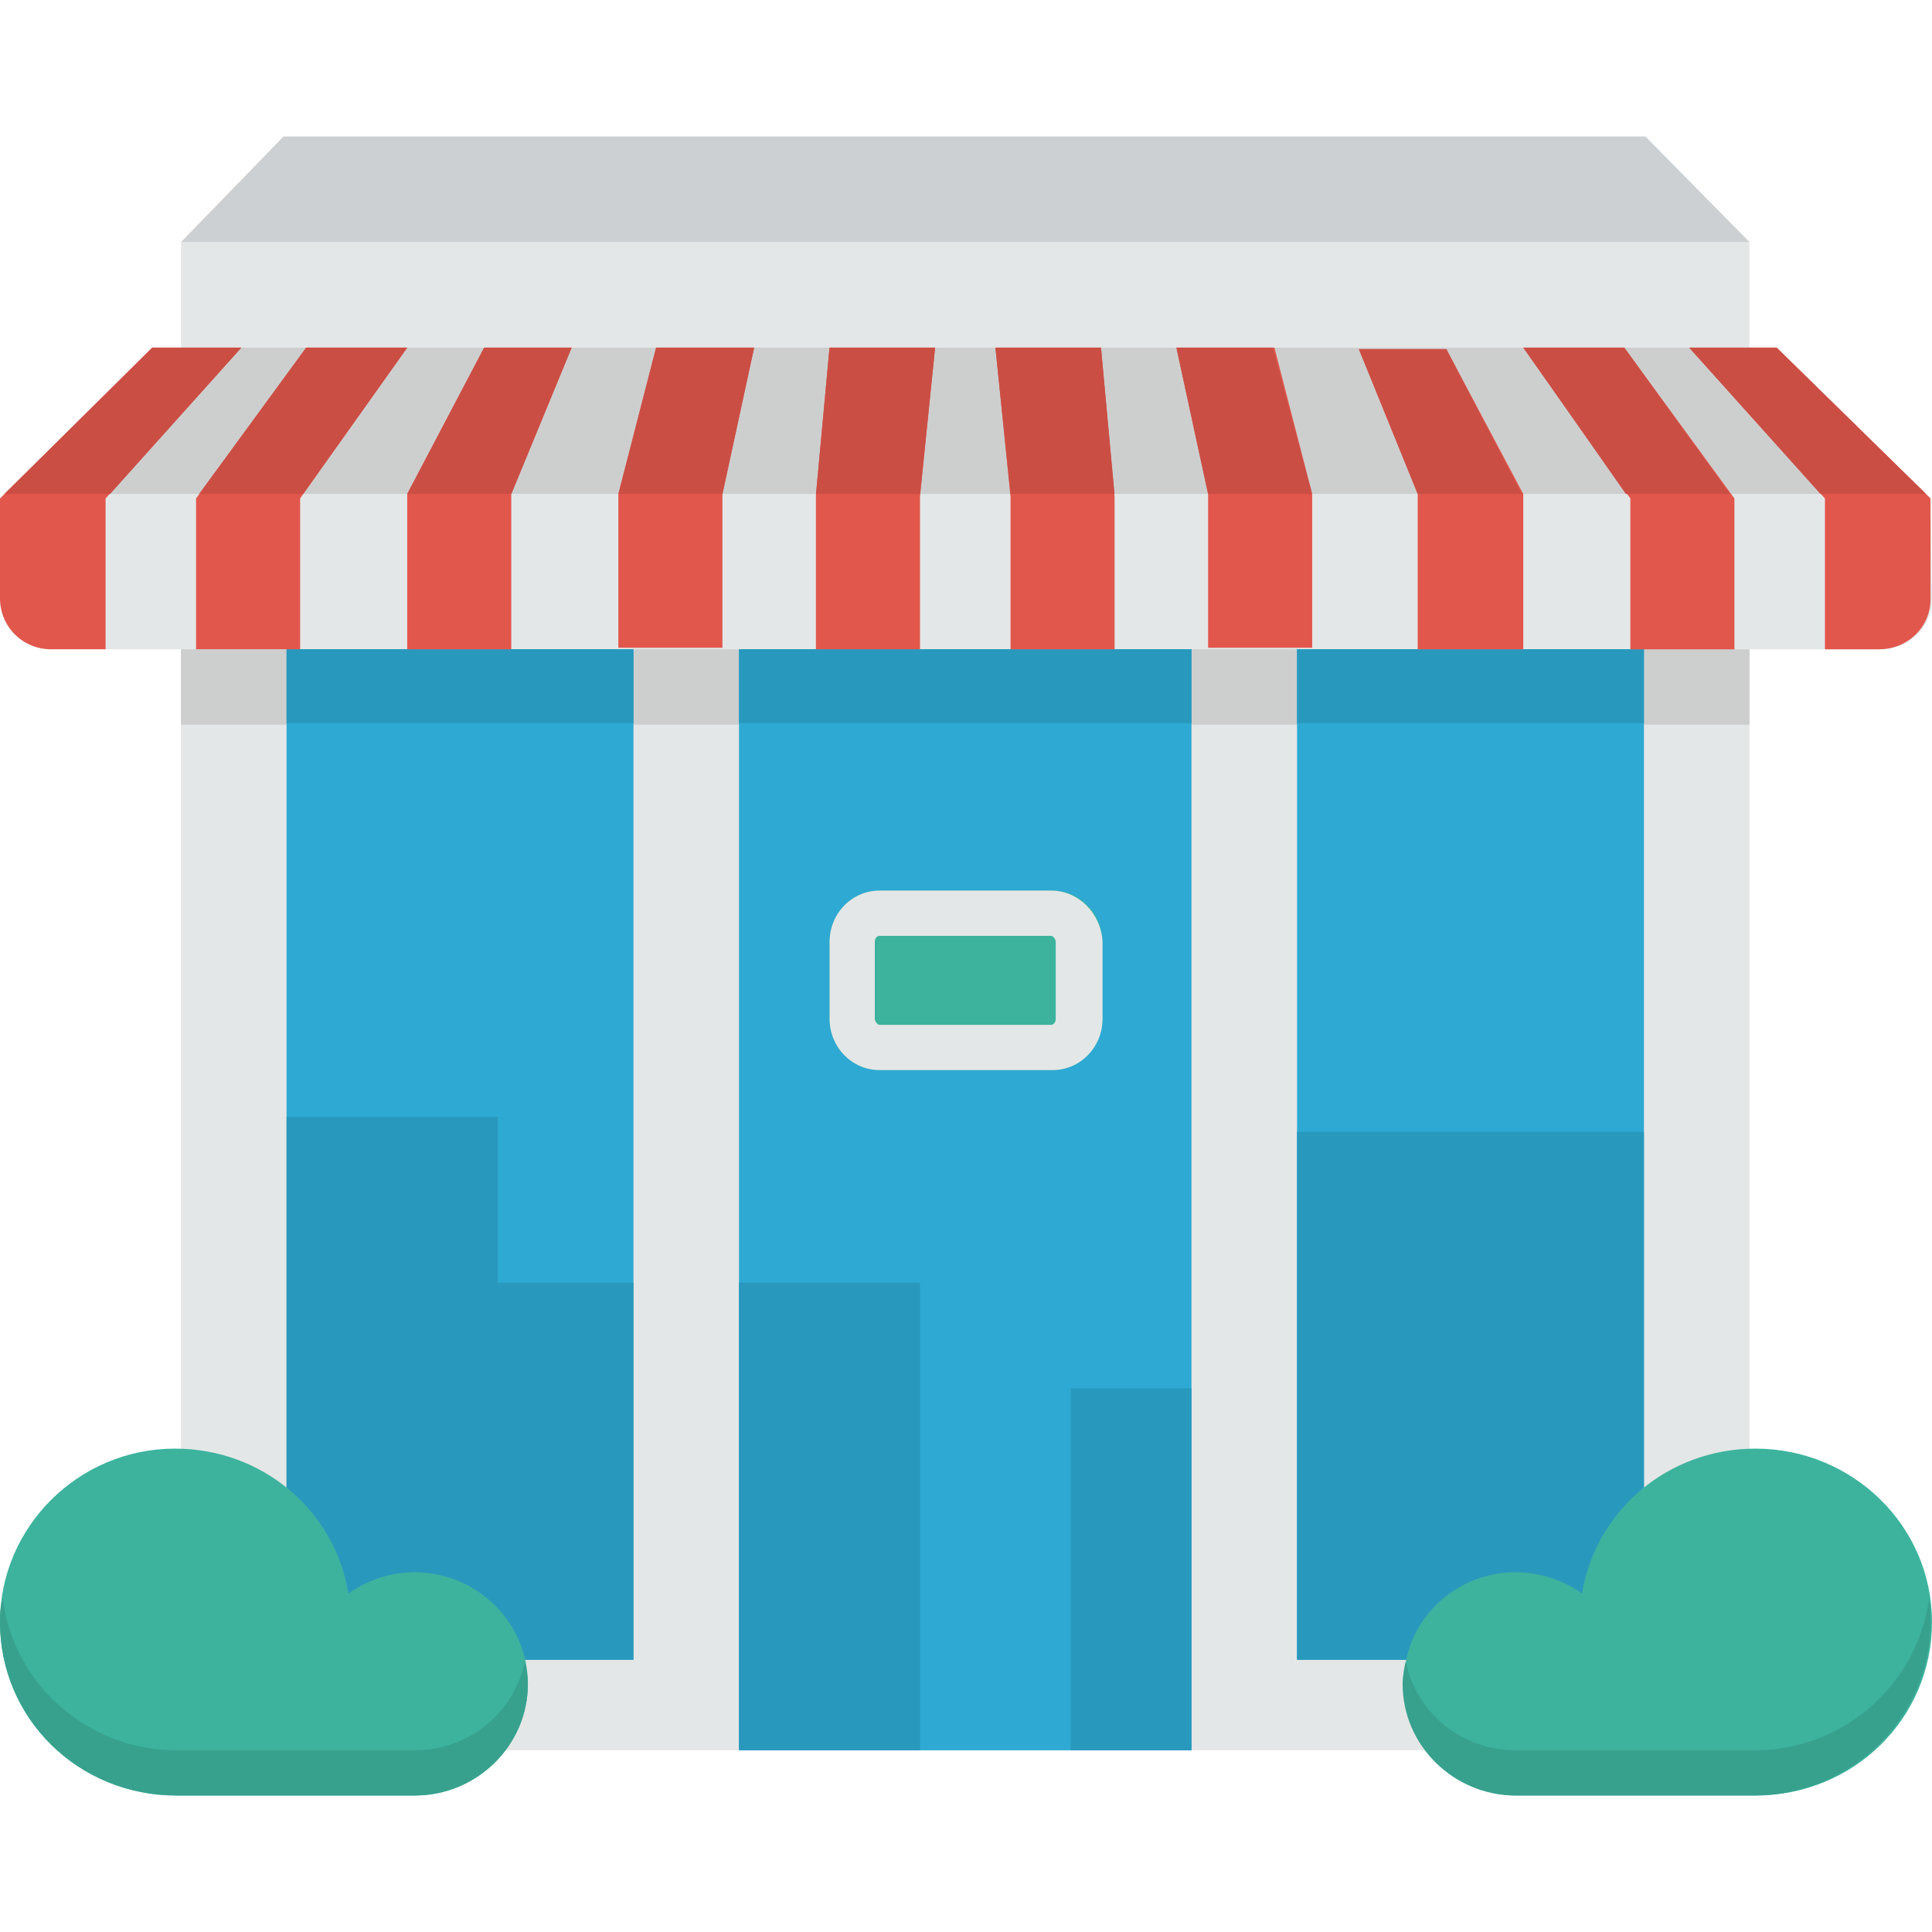
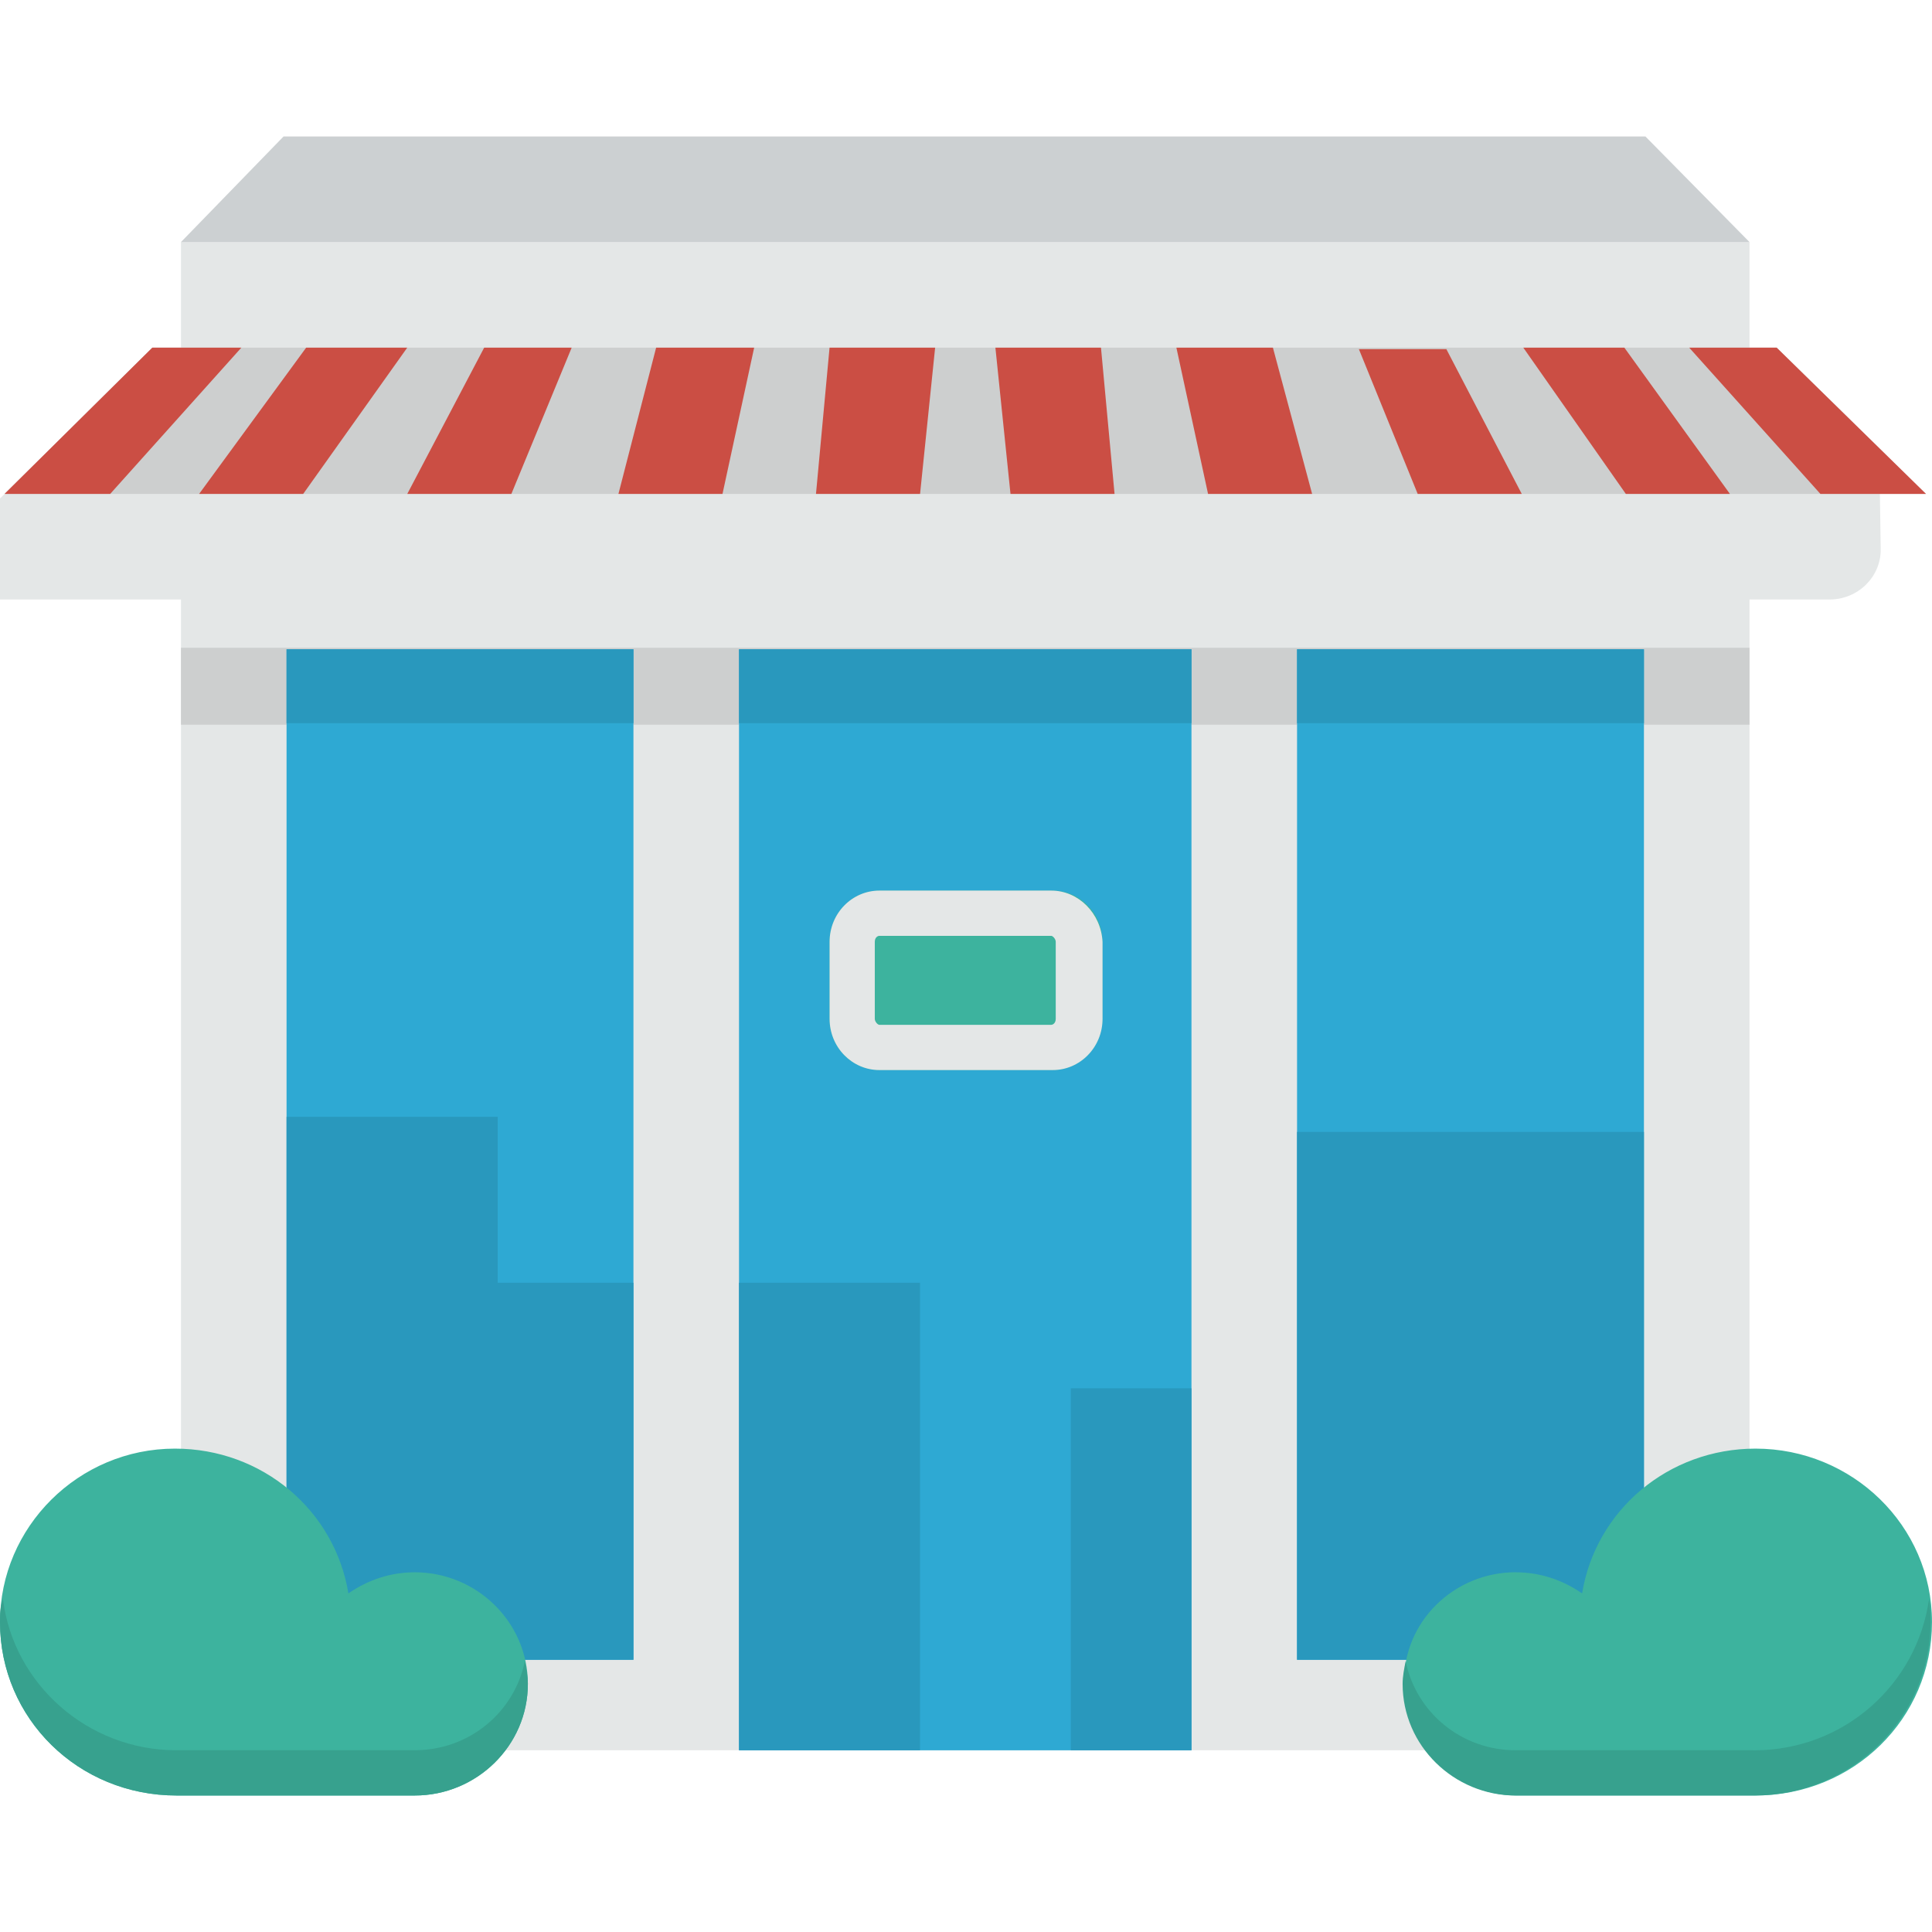
<svg xmlns="http://www.w3.org/2000/svg" viewBox="0 0 504.517 504.517">
  <path fill="#E4E7E7" d="M47.262 63.212h409.6v393.846h-409.6V63.212z" />
  <path fill="#CDCFCF" d="M47.262 169.157h409.6v20.086h-409.6v-20.086z" />
-   <path fill="#E4E7E7" d="M504.123 130.166L463.95 90.78H39.78L0 130.167v26.388c0 7.09 5.908 12.997 13.39 12.997h477.736c7.483 0 13.39-5.907 13.39-12.996l-.393-26.388z" />
+   <path fill="#E4E7E7" d="M504.123 130.166L463.95 90.78H39.78L0 130.167v26.388h477.736c7.483 0 13.39-5.907 13.39-12.996l-.393-26.388z" />
  <path fill="#CDCFCF" d="M502.942 128.985l-38.99-38.203H39.777L1.182 128.985h501.76z" />
  <path fill="#CCD0D2" d="M74.043 35.643h355.643l27.175 27.57H47.26c.002 0 26.783-27.57 26.783-27.57z" />
  <path fill="#2EA9D3" d="M74.83 433.428h90.586V169.55H74.83v263.88zm118.155 23.63H311.14V169.55H192.984v287.51zM338.708 169.55v263.88h90.585V169.55h-90.585zM74.83 433.43h90.586V169.55H74.83v263.88zm118.155 23.63H311.14V169.55H192.984v287.51zm145.723-287.51v263.88h90.585V169.55h-90.585z" />
  <path fill="#3DB39E" d="M229.612 232.566h45.292c7.09 0 12.997 5.908 12.997 13.39v20.087c0 7.483-5.9 13.39-12.99 13.39h-45.29c-7.09 0-12.99-5.907-12.99-13.39v-20.086c0-7.483 5.91-13.39 13-13.39z" />
  <path fill="#E4E7E7" d="M274.51 244.382c.395 0 1.183.788 1.183 1.575v20.086c0 1.182-.788 1.575-1.182 1.575h-44.89c-.39 0-1.18-.788-1.18-1.575v-20.086c0-1.182.79-1.575 1.19-1.575h44.9m0-11.816h-44.9c-7.09 0-12.996 5.908-12.996 13.39v20.087c0 7.483 5.908 13.39 12.997 13.39h45.29c7.09 0 12.994-5.907 12.994-13.39v-20.086c-.394-7.483-6.302-13.39-13.39-13.39z" />
  <path fill="#2998BD" d="M165.415 334.966H129.97v-43.323H74.83v141.785h90.586v-98.462zm27.57 0h47.262v122.092h-47.262V334.966zm145.723-39.384h90.585v137.846h-90.585V295.582zm-59.077 66.953h31.51v94.523h-31.51v-94.523z" />
  <path fill="#3DB39E" d="M395.815 410.585c6.302 0 12.21 1.97 17.33 5.514 3.544-21.67 22.448-37.81 45.29-37.81 25.207 0 46.08 20.08 46.08 45.29s-20.48 45.29-46.08 45.29H396.21c-16.148 0-29.538-13-29.538-29.15-.393-16.15 12.998-29.15 29.145-29.15zm-287.507 0c-6.302 0-12.21 1.97-17.33 5.514-3.544-21.67-22.448-37.81-45.29-37.81C20.48 378.29 0 398.77 0 423.58c0 25.206 20.48 45.292 46.08 45.292h62.228c16.148 0 29.538-12.997 29.538-29.145s-13.39-29.146-29.538-29.146z" />
  <path fill="#37A18E" d="M108.308 457.058H46.08c-23.237 0-42.535-17.33-45.292-39.385-.788 1.97-.788 3.94-.788 5.91 0 25.205 20.48 45.29 46.08 45.29h62.228c16.148 0 29.538-12.996 29.538-29.144 0-1.97-.394-3.94-.788-5.91-2.756 13.39-14.572 23.23-28.75 23.23zm349.735 0h-62.228c-14.178 0-25.994-9.846-28.75-23.237-.395 1.97-.79 3.94-.79 5.91 0 16.15 13.392 29.15 29.54 29.15h62.227c25.206 0 46.08-20.08 46.08-45.29 0-1.97 0-3.94-.394-5.91-3.15 22.06-22.054 39.39-45.685 39.39z" />
  <path fill="#2998BD" d="M338.708 169.55h90.585v19.3h-90.585v-19.3zm-263.877 0h90.59v19.3H74.83v-19.3zm118.16 0h118.15v19.3H192.99v-19.3z" />
-   <path fill="#E2574C" d="M463.95 90.782h-22.84l35.446 39.385v39.385h14.178c7.483 0 13.39-5.908 13.39-12.997v-26.388l-.393-.394-39.78-38.99zm-330.436 38.203l15.754-38.203h-22.843l-20.086 38.203v40.566h27.17v-40.56zM51.2 169.55h27.175v-39.384l27.963-39.385H79.95L51.2 130.17v39.385zm189.046-39.778l3.938-38.99h-27.57l-3.544 38.596v40.172h27.175v-39.778zm-51.594 39.385v-40.172l8.27-38.203h-25.6l-9.845 38.203v40.172h27.175zm209.133.394v-40.56L377.7 91.18h-22.844l15.36 37.81v40.563h27.57zm55.138 0v-39.38l-28.75-39.38h-26.39l27.964 39.39v39.39h27.176zm-439.532 0h14.18v-39.38l35.45-39.39H39.78L0 130.17v25.994c0 7.487 5.908 13.39 13.39 13.39zm277.67 0v-39.77l-3.54-38.99h-27.57l3.94 38.99v39.78h27.18zm24.42-40.56v40.17h27.18v-40.17l-9.85-38.2h-25.6l8.27 38.21z" />
  <path fill="#CB4E44" d="M377.698 91.175h-22.843l15.36 37.81h27.175l-19.692-37.81zm-90.19-.393h-27.57l3.94 38.203h27.174l-3.544-38.203zm176.443 0h-22.84l34.27 38.203h27.57l-39-38.203zm-39.77 0h-26.39l26.78 38.203h27.18l-27.57-38.203zm-91.76 0H307.2l8.27 38.203h27.176l-10.24-38.203zm-170.93 38.203h27.18l8.27-38.203h-25.6l-9.845 38.203zm-55.14-38.203h-26.4l-27.96 38.203h27.18l27.176-38.203zm106.738 38.203h27.176l3.934-38.203h-27.57l-3.545 38.203zm-211.89 0h27.57l34.26-38.203H39.78L1.182 128.985zm105.157 0h27.18l15.753-38.203h-22.85l-20.087 38.203z" />
</svg>